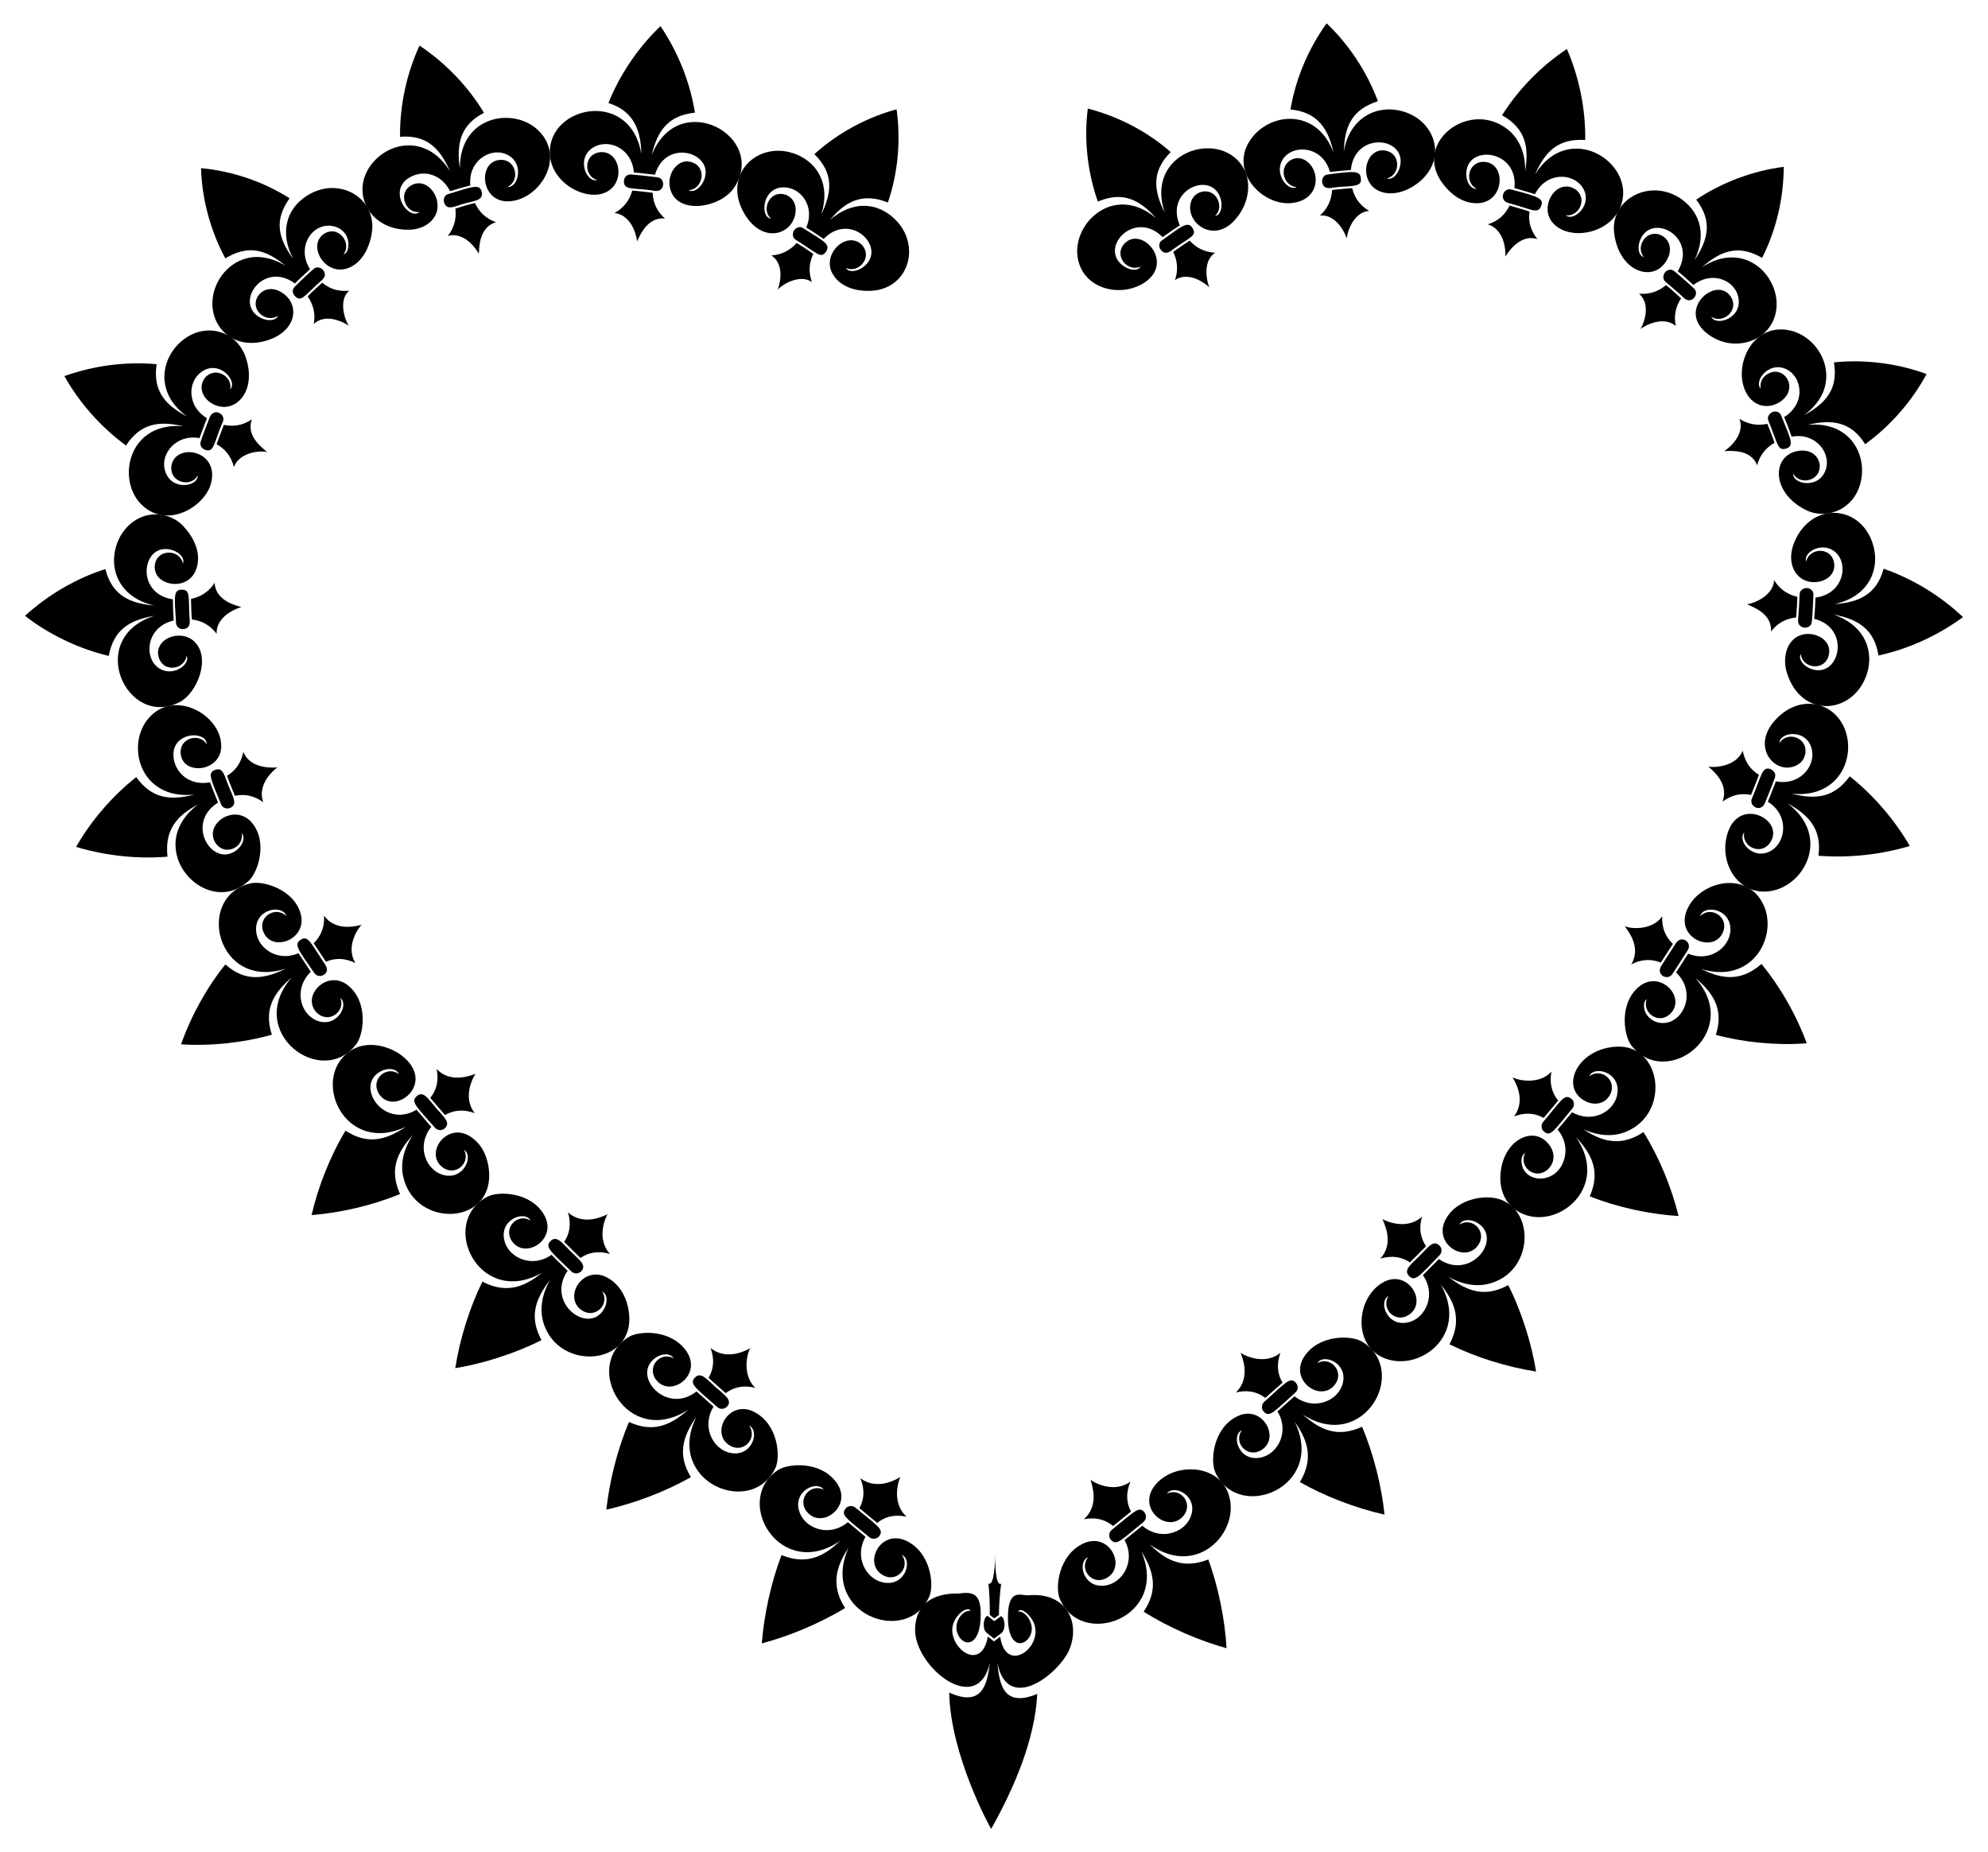
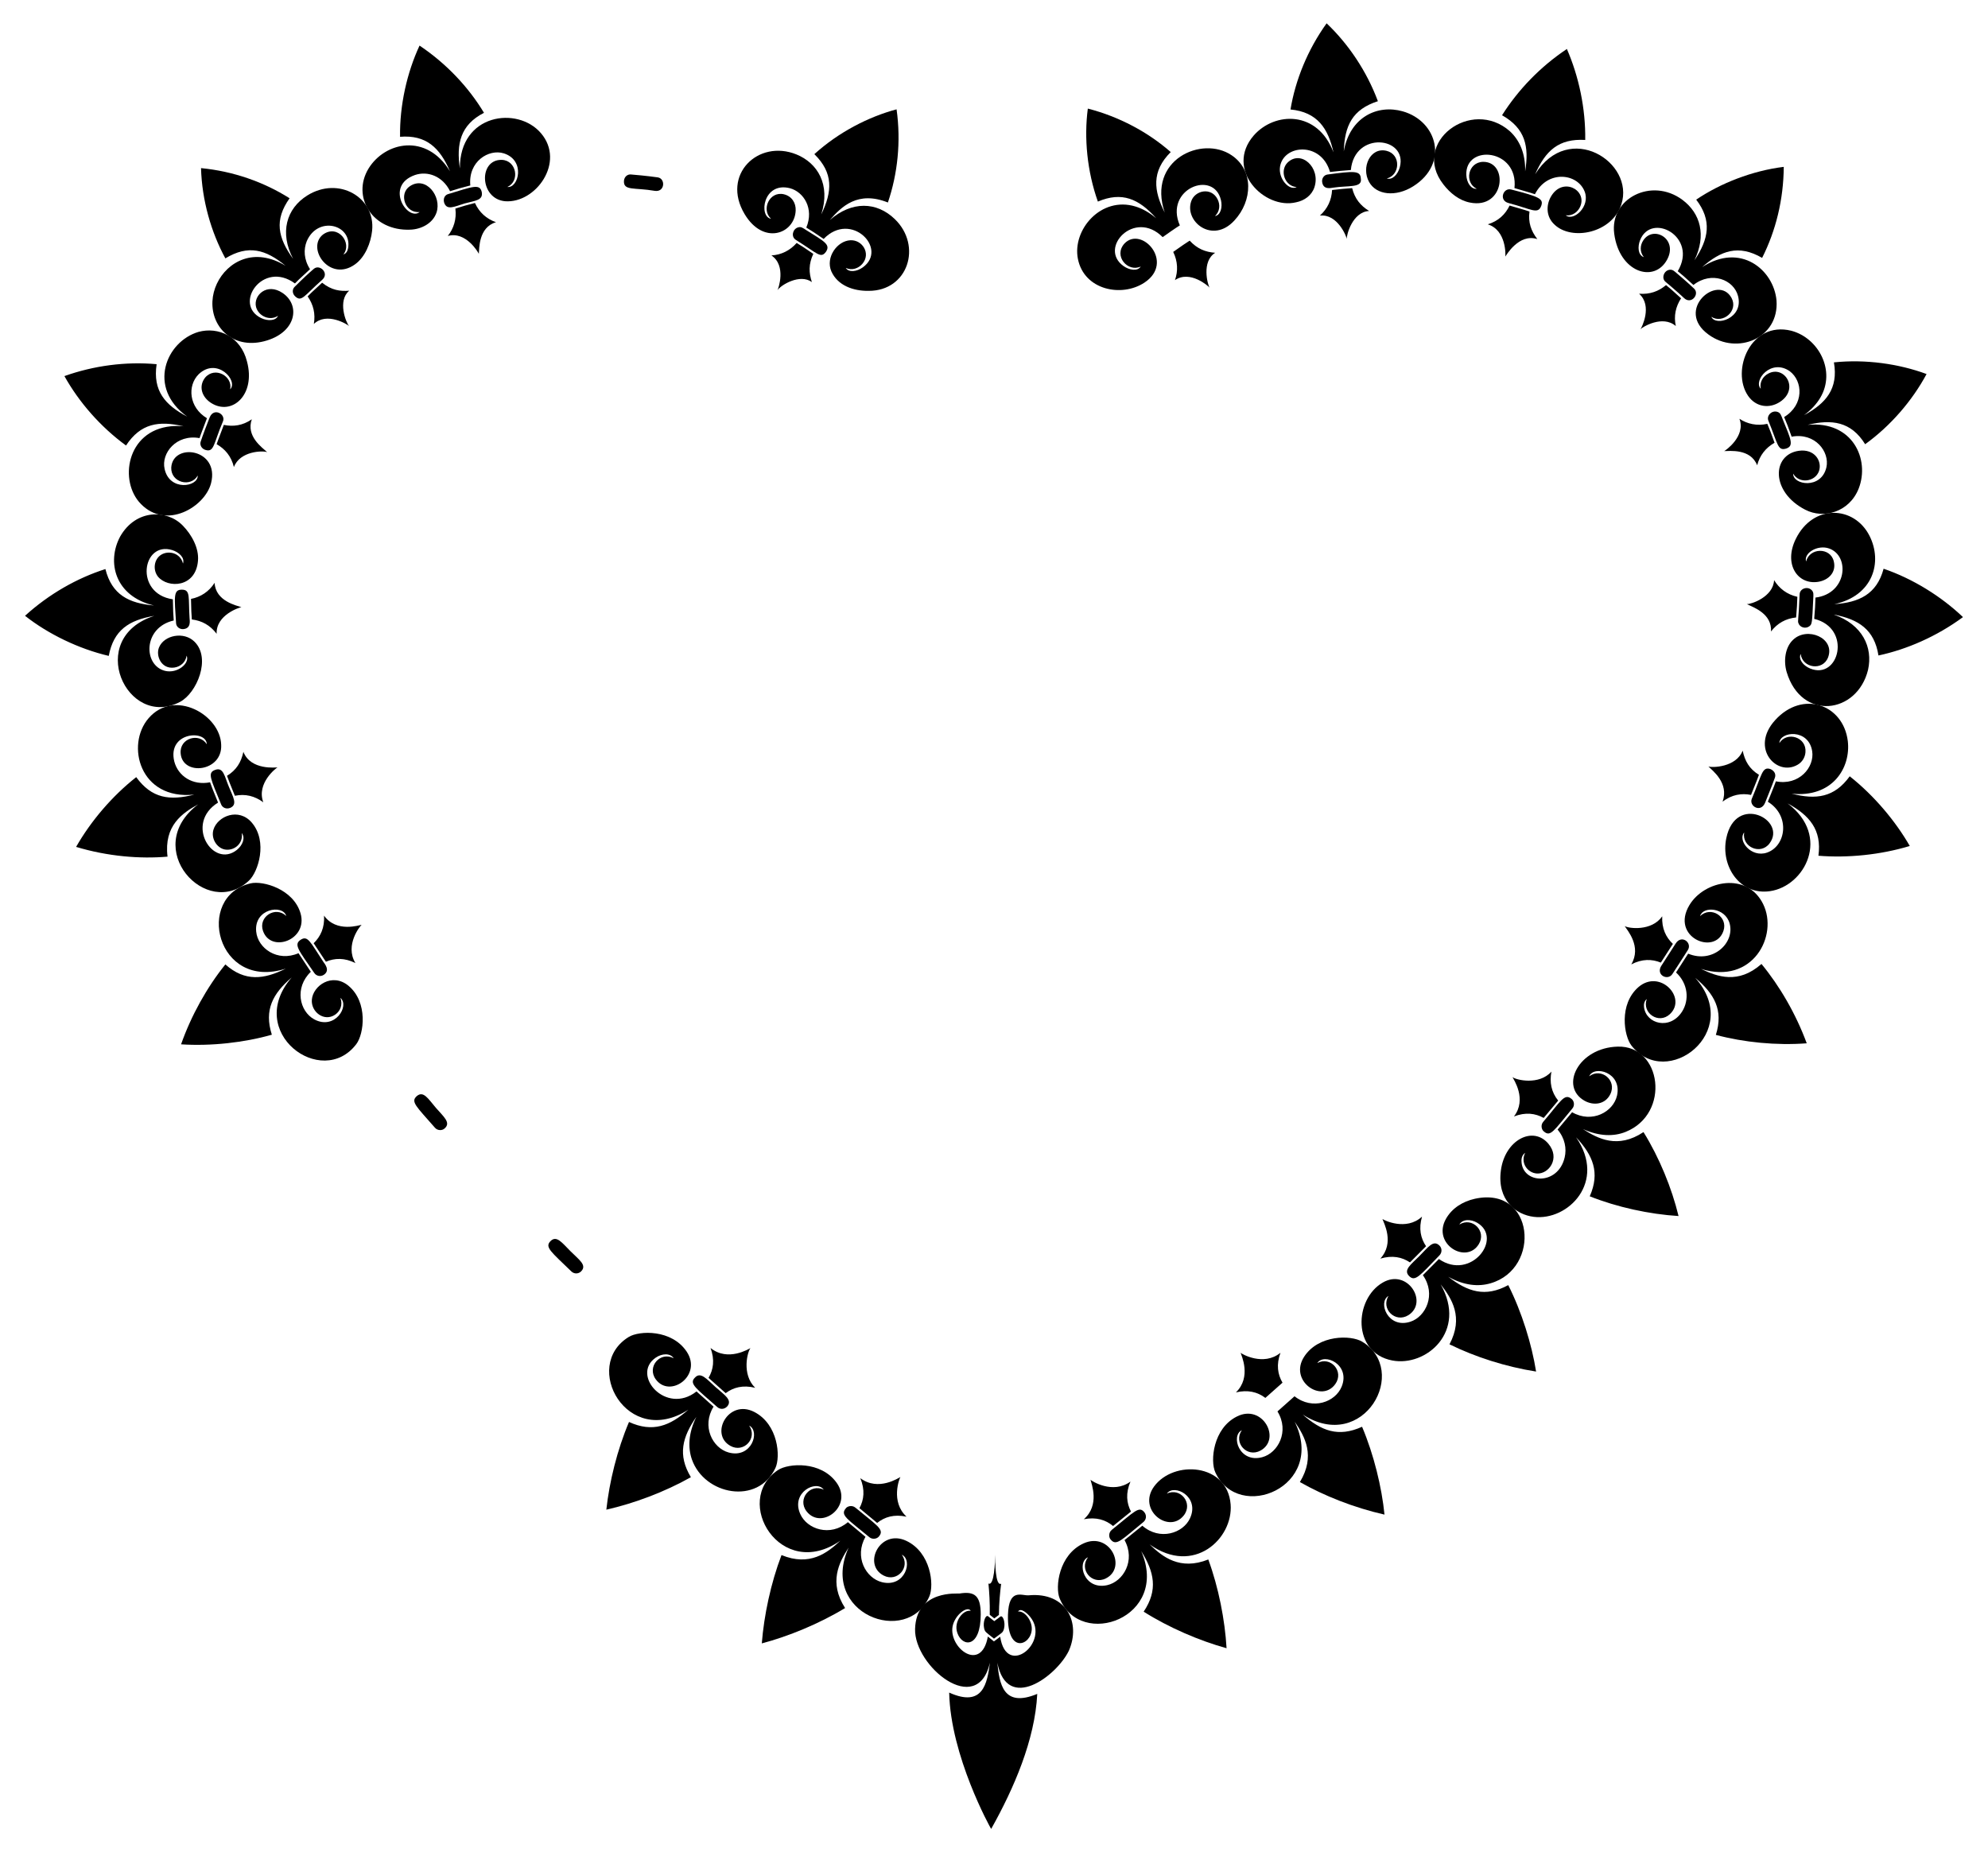
<svg xmlns="http://www.w3.org/2000/svg" version="1.1" id="Layer_1" x="0px" y="0px" viewBox="0 0 1761.724 1641.345" enable-background="new 0 0 1761.724 1641.345" xml:space="preserve">
  <g enable-background="new    ">
    <g>
      <path d="M964.007,96.246l0.019-0.014c27.878,7.181,53.466,20.955,73.459,38.526c-17.296,17.216-15.068,34.373-5.333,53.58    c-15.807-46.677,32.99-68.57,59.25-50.767c19.716,13.2,18.737,40.379,2.449,57.867c-19.385,21.124-44.495,0.794-38.208-17.116    c3.242-9.65,17.79-12.82,23.351-1.744c2.432,4.844,2.071,10.688-2.272,14.904c5.087-0.906,6.713-7.912,5.267-14.126    c-6.375-27.276-50.534-9.88-36.442,22.389c-2.65,1.524-12.657,8.553-15.215,10.401c-24.976-25.109-57.343,9.739-34.616,25.688    c5.075,3.563,12.403,4.859,15.186,0.331c-11.225,5.442-24.509-9.193-14.429-20.35c15.192-15.956,44.819,16.658,17.751,34.604    c-20.126,13.344-53.481,6.726-59.005-20.947c-5.171-25.844,20.522-55.828,51.041-46.453c6.099,1.88,12.261,5.262,18.348,10.405    c-15.369-17.277-30.387-23.861-51.699-14.774C963.367,151.816,960.571,122.214,964.007,96.246L964.007,96.246z M1054.273,213.25    c6.663,7.269,13.948,10.125,22.606,10.764c-12.241,7.645-6.748,28.253-4.974,30.854c0.002,0.006,0.013,0.043,0.013,0.043    c-0.682-1.001-17.114-15.884-30.699-6.673c2.837-8.005,2.533-16.588-1.542-25.007    C1045.78,218.815,1052.656,214.241,1054.273,213.25z" />
-       <path d="M1028.646,221.378c4.173,5.454,9.098,0.863,10.909-0.443c15.01-10.865,21.408-11.849,17.301-18.714    c-4.028-6.462-8.694-2.551-27.406,10.946C1027.295,214.676,1026.337,217.914,1028.646,221.378z" />
    </g>
    <g>
      <path d="M1175.608,20.676l0.023-0.003c19.217,18.254,35.502,42.308,45.431,69.006c-22.605,7.287-29.46,21.612-30.245,44.509    c5.438-30.731,30.044-41.822,52.205-35.534c30.936,8.756,41.069,46.398,9.398,66.407c-15.506,9.782-32.694,7.778-39.13-3.736    c-7.241-12.96,1.004-31.144,15.45-27.655c12.816,3.082,12.209,21.427,0.252,24.495c4.815,1.528,9.74-3.429,11.507-10.04    c7.103-26.945-40.18-32.409-43.4,2.555c-3.244,0.175-14.483,1.197-18.473,1.728c-7.757-27.17-41.252-24.393-44.296-4.667    c-1.65,10.702,8.175,21.632,14.766,18.035c-10.719-0.724-15.076-14.495-8.271-21.509c11.893-11.928,29.693,4.127,24.018,21.604    c-2.342,7.205-8.823,11.903-16.161,13.379c-28.307,6.944-63.646-29.225-37.581-59.264c18.494-20.984,56.476-22.345,70.626,15.048    c-4.748-21.128-14.142-35.689-38.108-38.021C1147.918,70.973,1158.834,44.021,1175.608,20.676L1175.608,20.676z M1198.251,166.716    c2.32,9.346,7.334,15.502,15.027,20.24c-14.838,0.901-20.104,21.42-19.796,24.726c-0.001,0.006-0.01,0.044-0.01,0.044    c-0.201-2.122-8.215-22.366-23.794-20.682c6.764-6.106,10.289-13.627,10.787-22.663    C1184.518,167.838,1195.029,166.888,1198.251,166.716z" />
      <path d="M1171.686,161.428c1.033,6.968,7.72,5.144,9.787,4.869c13.531-2.068,25.978,0.417,24.463-8.057    c-0.294-7.298-6.394-6.657-29.551-3.586C1173.09,155.089,1171.147,158.443,1171.686,161.428z" />
    </g>
    <g>
      <path d="M1388.526,43.419l0.022,0.006c10.562,24.274,16.661,52.713,16.25,80.6c-23.553-1.353-35.168,9.489-44.383,30.398    c29.925-48.002,88.593-10.717,76.388,26.737c-8.344,25.636-44.096,32.452-59.22,17.881c-7.441-6.784-7.516-16.853-3.454-24.307    c10.026-18.427,32.374-6.712,26.365,8.021c-2.001,4.926-6.856,8.783-12.949,8.072c6.969,5.576,21.924-7.887,16.732-21.106    c-6.411-16.419-33.061-19.202-44.056,2.391c-4.373-1.447-0.646-0.32-18.13-5.428c3.72-34.724-43.677-39.262-42.677-11.731    c0.274,6.857,4.081,12.844,9.243,12.346c-11.159-5.444-7.929-23.496,5.539-23.873c22.78-0.33,19.418,42.314-11.541,36.086    c-9.504-1.831-17.619-8.398-23.56-16.09c-28.918-36.971,24.69-77.514,59.043-47.011c8.32,7.738,13.762,19.298,13.425,35.426    c3.572-21.881,0.278-37.976-20.483-49.712C1345.406,79.531,1364.902,59.16,1388.526,43.419L1388.526,43.419z M1355.396,187.448    c-1.264,9.711,1.381,17.191,6.941,24.428c-16.362-5.271-27.583,14.502-28.385,15.502c0.297-1,1.13-23.349-15.509-28.585    c9.58-2.954,15.62-8.953,19.318-16.625C1354.674,187.107,1350.926,185.966,1355.396,187.448z" />
      <path d="M1336.929,179.963c20.397,5.368,25.927,10.319,28.886,2.457c2.119-6.136-1.207-7.998-26.715-14.505    C1332.106,166.129,1327.881,177.657,1336.929,179.963z" />
    </g>
    <g>
      <path d="M1580.709,147.872l0.018,0.015c-0.207,29.001-7.01,56.539-19.169,80.651c-20.966-12.162-36.493-6.41-53.187,8.194    c34.042-22.142,63.408,2.318,65.933,29.464c2.502,33.736-35.083,48.71-60.146,30.363c-30.515-21.925,8.307-54.261,20.276-32.56    c6.332,11.68-7.895,23.257-17.879,16.759c3.955,8.843,28.702,1.284,23.667-18.375c-3.719-14.467-23.417-22.43-39.563-9.838    c-10.763-9.727-7.849-7.172-13.885-12.194c18.281-30.644-23.699-52.848-33.474-27.232c-2.036,5.343-1.964,12.841,3.437,14.775    c-3.773-4.733-3.462-10.582-0.338-15.121c9.158-13.31,30.94-0.878,20.87,17.452c-11.403,20.798-42.208,11.386-46.781-23.085    c-4.211-31.172,33.055-50.284,60.348-30.102c16.207,12.035,21.405,31.607,10.734,53.633c12.792-18.96,15.686-35.307,1.57-53.757    C1524.527,162.451,1552.689,151.317,1580.709,147.872L1580.709,147.872z M1489.75,264.352c-4.824,7.425-6.632,15.653-4.677,24.6    c-11.685-10.133-29.656,0.908-31.296,2.764c-0.005,0.003-0.038,0.023-0.038,0.023c0.906-1.028,11.013-20.686-1.234-31.45    c9.714,0.737,17.399-2.173,23.903-7.649C1482.102,257.374,1479.172,254.795,1489.75,264.352z" />
      <path d="M1475.869,249.674c8.849,7.377,15.394,13.375,16.395,14.359c6.368,6.281,14.115-3.237,9.103-8.171    c-1.002-0.986-7.109-6.66-14.902-13.254c-2.766-2.306-4.111-3.942-7.009-3.522C1474.435,239.818,1472.164,246.58,1475.869,249.674    z" />
    </g>
    <g>
      <path d="M1707.275,331.46l0.008,0.021c-12.628,23.463-31.599,45.671-54.424,62.186c-12.49-20.218-29.679-22.281-50.968-17.174    c40.025-3.723,55.224,30.692,45.282,56.342c-8.296,21.144-31.212,27.337-47.467,18.836c-30.779-15.842-29.424-48.673-5.789-52.16    c14.162-2.091,21.03,9.202,18.035,17.949c-3.362,9.617-17.65,11.516-22.853,2.299c-0.471,9.98,24.864,14.222,29.43-5.658    c3.018-13.664-9.866-30.939-30.823-27.133c-4.356-12.031-2.902-8.233-6.639-17.387c17.864-10.91,16.658-31.849,4.933-40.647    c-16.596-11.512-32.501,8.318-25.667,15.551c-1.153-5.873,1.914-10.944,6.776-13.492c14.301-7.497,27.749,13.649,10.268,25.151    c-9.163,6.041-21.166,4.917-28.299-5.411c-15.307-22.373,2.264-66.544,38.297-57.641c24.271,6.41,39.798,35.682,25.696,59.41    c-3.261,5.491-7.992,10.703-14.414,15.438c19.538-10.491,30.549-23.492,26.52-46.813    C1653.265,318.213,1682.62,322.355,1707.275,331.46L1707.275,331.46z M1572.569,392.379c-7.884,4.465-13.152,11.215-15.416,19.958    c-5.886-15.077-24.657-12.545-29.199-12.592c1-0.381,19.359-13.168,13.476-28.616c7.086,4.599,15.48,6.486,24.736,4.483    C1569.763,384.421,1568.291,380.56,1572.569,392.379z" />
      <path d="M1567.074,372.718c8.542,20.988,8.188,27.017,15.716,24.821c7.297-2.354,4.162-8.442-3.052-26.099    c-1.352-3.321-1.804-5.487-4.563-6.428C1570.179,363.325,1565.267,368.339,1567.074,372.718z" />
    </g>
    <g>
      <path d="M1739.534,546.859l-0.001,0.022c-23.378,17.217-49.94,28.677-74.878,33.998c-3.62-22.852-17.394-32.052-39.702-36.281    c25.488,8.767,34.953,29,30.466,49.011c-9.572,39.215-59.037,45.589-72.124,1.928c-2.832-9.621-1.506-21.8,5.655-28.521    c12.437-12.071,37.51-1.713,31.068,15.512c-4.615,12.234-22.766,9.679-24.306-3.009c-2.188,4.814,2.339,10.42,8.398,12.905    c25.655,10.498,37.349-35.661,3.598-44.01c0.977-12.785,0.693-8.003,1.123-18.844c27.993-3.461,30.777-36.99,12.049-43.523    c-10.259-3.577-22.67,4.149-20.345,11.542c3.006-12.306,21.429-12.763,24.491-0.284c2.556,9.952-4.765,16.93-13.941,18.327    c-18.067,2.765-30.75-15.657-19.646-38.139c15.327-31.046,51.709-29.464,65.277-2.664c11.81,23.341,3.128,53.245-31.197,60.58    c21.673-1.472,37.583-8.609,43.694-31.407C1695.213,512.892,1720.297,528.535,1739.534,546.859L1739.534,546.859z     M1591.679,547.183c-9.127,0.911-16.635,5.141-22.226,12.389c0.803-15.703-15.073-21.14-21.457-24.221    c3.74,0.224,23.433-6.33,24.166-21.243c4.576,7.454,11.444,12.738,20.607,14.769    C1592.358,539.288,1592.666,534.307,1591.679,547.183z" />
      <path d="M1594.797,526.573c-0.957,23.686-1.899,23.441-1.077,25.661c1.264,3.798,6.343,5.296,9.695,2.744    c2.465-1.876,2.402-2.607,3.435-24.249c0.149-3.679,0.629-5.775-1.469-7.862C1601.631,519.25,1595,521.628,1594.797,526.573z" />
    </g>
    <g>
      <path d="M1692.398,749.685l-0.007,0.02c-26.138,7.913-55.101,10.729-80.937,8.641c3.134-23.069-8.038-35.827-27.234-46.339    c38.527,29.128,15.189,73.289-15.68,77.73c-26.937,3.932-43.841-22.464-38.74-46.893c8.195-39.869,53.952-16.337,38.367,4.516    c-7.865,10.666-24.755,3.342-22.52-9.635c-6.004,7.232,6.263,22.64,20.208,17.848c16.85-5.775,20.994-32.602,0.766-45.085    c6.776-16.942,5.337-13.255,7.124-18.086c20.422,4.084,34.392-12.403,32.181-26.661c-3.182-20.442-28.837-17.66-29.069-7.274    c6.742-10.645,24.285-5.308,23.104,8.167c-0.327,4.374-2.674,8.526-6.803,10.977c-18.591,11.049-42.558-14.599-20.153-39.325    c24.188-26.903,60.408-14.241,64.467,18.34c2.861,23.927-13.717,50.541-49.778,46.702c21.668,5.558,37.828,3.454,51.49-15.39    C1660.955,705.163,1679.89,727.889,1692.398,749.685L1692.398,749.685z M1551.72,704.454c-8.258-1.677-16.846-0.381-25.23,5.948    c6.018-16.514-9.115-27.671-12.565-31.187c3.244,1.281,24.622,0.84,30.402-13.997c1.904,9.122,5.842,16.157,14.414,21.408    C1556.959,691.442,1558.551,687.372,1551.72,704.454z" />
      <path d="M1569.161,681.633c-7.703-2.786-7.679,4.79-16.713,26.15c-2.8,6.508,7.809,12.889,11.693,3.702    c7.826-19.592,5.705-14.118,8.705-22.223C1573.811,686.654,1573.044,683.574,1569.161,681.633z" />
    </g>
    <g>
      <path d="M1601.085,924.546l-0.01,0.017c-26.815,2.047-55.73-0.817-80.523-7.458c6.981-22.043-1.492-36.551-18.245-50.533    c42.719,47.786-25.374,99.909-56.542,60.009c-6.583-8.418-11.439-36.54,6.261-51.884c18.98-16.218,43.256,9.519,27.827,24.003    c-9.981,9.367-25.057-1.065-20.522-13.377c-2.087,1.746-2.788,4.412-2.413,7.278c1.839,14.82,23.065,20.604,33.75,3.793    c6.42-10.169,5.421-24.56-5.387-34.61c6.836-10.614,3.91-6.072,10.735-16.666c21.821,9.1,41.508-9.539,36.742-26.78    c-3.947-14.258-23.629-15.6-26.199-6.455c9.511-9.304,25.036,0.446,20.729,13.051c-7.464,22.212-47.25,5.604-30.145-22.866    c13.114-21.857,51.202-29.674,65.331-0.859c13.676,27.818-9.087,71.787-55.054,57.426c14.374,6.895,32.925,13.83,53.558-4.387    C1577.004,873.665,1591.429,898.359,1601.085,924.546L1601.085,924.546z M1471.793,853.039    c-7.884-3.206-16.569-3.396-26.193,1.591c9.373-15.816-3.545-30.262-5.85-33.96c3.321,2.14,23.823,4.878,33.27-8.63    c-0.516,10.764,3.261,18.565,9.454,24.414C1478.514,842.604,1475.756,846.886,1471.793,853.039z" />
      <path d="M1484.88,836.236c-1.504,2.419-11.275,17.58-12.468,19.359c-5.564,8.309,5.406,13.877,9.589,7.628    c2.2-3.287,11.468-17.659,13.789-21.41C1499.747,835.417,1490.104,827.791,1484.88,836.236z" />
    </g>
    <g>
      <path d="M1487.491,1077.623l-0.012,0.016c-25.784-1.593-54.43-7.81-78.675-17.485c9.318-21.137,2.73-36.425-12.121-52.307    c27.307,39.623-7.202,74.251-37.474,70.506c-15.756-1.898-32.658-14.767-29.166-41.087c3.55-27.105,28.516-39.944,42.11-23.67    c10.731,12.808,0.492,26.938-10.119,26.36c-8.281-0.485-14.95-9.36-10.466-18.29c-2.291,1.522-3.303,4.118-3.27,7.018    c0.189,20.562,32.337,22.444,38.271-2.963c1.837-7.82,0.331-16.84-6.263-24.701c3.765-4.435,1.376-1.577,12.85-15.37    c17.766,10.175,36.583-0.34,39.828-14.819c4.526-20.56-20.4-27.086-24.659-17.051c10.488-7.994,24.777,3.499,18.724,15.803    c-4.484,9.23-14.849,10.452-22.974,5.829c-22.172-12.633-5.357-46.941,29.435-47.908c39.014-1.217,47.247,59.428,7.069,75.566    c-10.3,4.146-23.215,4.108-37.827-2.521c13.376,8.629,30.93,17.803,53.674,2.687    C1470.469,1025.828,1481.509,1052.918,1487.491,1077.623L1487.491,1077.623z M1367.978,990.701    c-7.453-4.121-16.079-5.283-26.347-1.305c11.793-15.384-0.462-33.031-1.306-34.904c3.109,2.6,23.496,7.508,34.516-4.836    c-1.772,9.401-0.154,18.122,5.987,25.674C1369.247,989.255,1371.893,986.091,1367.978,990.701z" />
      <path d="M1392.554,973.748c-6.323-5.164-9.506,2.276-24.999,20.424c-2.529,2.962-1.375,7.144,0.694,8.593    c5.76,4.933,8.557-0.481,25.151-20.429C1395.845,979.424,1394.771,975.3,1392.554,973.748z" />
    </g>
    <g>
      <path d="M1361.243,1215.433l-0.013,0.014c-26.724-4.176-54.059-12.95-76.722-24.128c12.715-23.99,2.007-40.623-7.838-53.137    c23.787,41.728-12.867,73.278-42.945,67.45c-35.809-6.954-33.677-54.49-8.324-69.056c21.937-12.745,40.669,17.54,22.698,28.901    c-11.674,7.309-24.635-5.665-17.625-17.02c-9.668,5.354-0.638,29.455,19.459,22.806c13.552-4.42,23.033-24.13,10.987-41.227    c12.765-12.805,12.653-12.682,14.209-14.294c28.287,19.611,57.238-18.32,34.011-32.099c-5.878-3.478-13.237-3.314-15.878,1.531    c11.304-7.038,24.405,5.792,17.168,17.476c-11.154,18.011-41.5-0.257-29.089-22.462c5.338-9.525,14.906-15.462,25.661-17.851    c52.675-11.551,59.123,61.823,13.852,74.918c-10.678,3.125-23.446,2.049-37.462-5.816c17.176,13.318,32.794,18.492,53.189,7.422    C1348.664,1162.815,1357.428,1191.424,1361.243,1215.433L1361.243,1215.433z M1249.494,1118.726    c-7.086-4.712-15.573-6.52-26.276-3.357c12.824-13.904,3.05-31.671,1.863-35.135c1,0.993,20.967,10.941,35.092-2.073    c-3.109,10.662-1.2,19.174,3.57,26.231C1262.245,1105.944,1262.455,1105.725,1249.494,1118.726z" />
      <path d="M1275.59,1103.769c-5.525-5.395-10.197,1.803-17.705,9.276c-7.486,7.51-14.527,12.36-9.146,17.791    c5.421,5.421,9.476-0.464,26.919-18.4C1277.939,1110.102,1278.1,1106.279,1275.59,1103.769z" />
    </g>
    <g>
      <path d="M1226.913,1342.207l-0.014,0.013c-27.122-6.135-53.637-16.697-74.968-28.842c14.048-23.167,4.425-40.393-4.642-53.506    c28.292,57.698-49.636,89.835-70.292,44.937c-4.743-10.32-1.918-39.061,19.115-49.525c22.743-11.518,39.592,19.871,20.974,30.175    c-12.083,6.643-24.302-7.033-16.614-18.007c-9.981,4.807-2.392,29.399,18.109,23.894c13.873-3.685,24.394-22.819,13.478-40.557    c9.608-8.532,5.51-4.893,15.125-13.431c15.977,12.621,36.313,5.116,41.821-8.674c7.849-19.659-15.693-30.098-21.635-20.759    c11.781-6.331,23.963,7.377,15.962,18.586c-12.264,17.274-41.572-2.955-27.538-24.332c12.661-19.375,41.295-19.284,51.325-13.205    c20.858,12.635,21.632,37.33,9.895,54.787c-11.69,17.415-35.619,27.22-62.59,9.776c16.345,14.387,31.429,20.473,52.611,10.844    C1217.462,1288.974,1224.492,1317.996,1226.913,1342.207L1226.913,1342.207z M1121.342,1238.803    c-7.19-5.431-15.744-7.328-26.104-4.87c14.097-13.684,4.711-33.066,4.154-35.106c0.89,1,20.29,12.205,35.324-0.006    c-3.837,10.504-2.489,19.142,1.818,26.49C1127.204,1233.597,1130.992,1230.234,1121.342,1238.803z" />
-       <path d="M1148.427,1225.409c-5.25-5.83-9.632,0.454-28.017,16.806c-2.822,2.513-2.573,6.672-0.594,8.651    c5.245,5.972,9.78-0.478,28.111-16.781C1150.098,1232.126,1150.964,1228.581,1148.427,1225.409z" />
    </g>
    <g>
      <path d="M1086.957,1460.625l-0.014,0.013c-24.122-6.684-50.947-18.166-73.45-32.39c12.96-19.34,9.275-35.323-2.162-53.652    c25.555,58.926-53.737,87.461-72.33,41.816c-4.087-9.984-0.74-38.739,21.342-48.723c23.29-10.473,38.691,21.566,19.6,31.103    c-12.363,6.122-23.979-8.079-15.79-18.729c-10.199,4.397-3.727,29.272,17.027,24.688c14.253-3.224,25.33-21.869,15.351-39.947    c14.24-11.454,11.058-8.886,15.778-12.732c15.47,13.495,36.152,6.714,42.258-6.621c8.871-19.272-14.13-30.863-20.559-21.829    c12.131-5.743,23.579,8.583,14.999,19.371c-13.242,16.641-41.378-4.987-26.288-25.687c17.29-23.632,64.932-20.753,67.835,15.852    c2.393,30.315-32.653,63.405-71.781,35.452c11.452,11.089,26.827,23.369,51.995,13.388    C1079.871,1406.766,1085.517,1435.666,1086.957,1460.625L1086.957,1460.625z M986.388,1352.331    c-6.56-5.451-14.833-8.122-25.889-6.023c14.358-12.643,6.683-31.374,5.901-34.964c0.807,1,19.684,13.133,35.4,1.609    c-4.396,10.327-3.49,19.024,0.453,26.575C997.682,1343.253,1000.596,1340.902,986.388,1352.331z" />
      <path d="M1014.158,1340.195c-4.781-5.861-8.355-1.002-28.873,15.502c-3.153,2.536-2.691,6.946-0.997,8.639    c4.944,6.183,9.791,0.101,28.929-15.497C1015.617,1346.882,1016.459,1343.262,1014.158,1340.195z" />
    </g>
    <g>
      <path d="M878.421,1620.648l-0.032,0.025c-0.005-0.004-0.046-0.017-0.123-0.041c-0.754-1-35.953-64.675-37.121-120.672    c29.974,13.495,33.696-8.133,36.114-26.519c-11.174,49.044-67.259,3.114-66.336-29.833c0.983-35.228,38.354-31.102,39.354-31.452    c13.504-2.175,18.814,1.917,18.829,18.539c-0.091,30.079-16.289,29.08-20.688,16.531c-3.775-10.541,5.622-21.137,11.842-19.687    c-2.781-4.958-14.27,3.592-16.115,13.932c-3.378,18.989,25.525,41.141,31.263,8.808l5.403,4.318l0.01,0l5.536-4.146    c5.462,36.887,44.479,4.882,26.693-17.449c-2.77-3.453-8.6-8.653-10.878-4.829c5.153-1.019,12.578,7.315,12.158,15.803    c-0.652,14.105-21.991,22.547-21.092-12.903c0.712-24.092,12.277-16.758,18.427-17.328c33.226-3.065,46.489,24.312,35.521,49.131    c-10.822,22.431-54.537,55.237-63.355,10.669c1.884,18.459,5.006,40.167,35.367,27.576    C917.156,1541.953,898.422,1584.979,878.421,1620.648L878.421,1620.648z M881.116,1434.216l-0.007,0l-4.004-3.201    c0.225-10.523-0.444-20.435-1.17-27.726c5.219,2.665,5.903-19.573,5.996-25.445c-0.088,5.833,0.014,28.101,5.267,25.622    c-0.938,7.266-1.896,17.151-1.976,27.676L881.116,1434.216z" />
      <path d="M886.474,1432.627c-0.014,0.011-5.383,4.035-5.401,4.038c-0.004-0.004-5.379-4.3-5.396-4.313    c-2.159-1.726-4.821,4.856-3.599,10.492c0.751,3.492,1.366,3.386,8.768,9.302c0.022-0.004,4.647-3.472,4.665-3.486    c2.263-1.695,3.42-2.138,4.23-5.41C891.141,1437.651,888.688,1430.968,886.474,1432.627z" />
    </g>
    <g>
      <path d="M675.108,1456.347l-0.015-0.012c1.915-24.613,7.952-53.373,17.467-78.247c24.938,10.259,40.521-1.815,52.127-12.73    c-52.928,36.64-96.1-35.32-55.313-62.568c9.274-6.169,38.072-8.26,52.008,11.196c14.904,20.79-13.488,42.194-26.592,25.38    c-8.435-10.812,3.06-25.102,15.22-19.197c-6.412-9.151-29.444,2.281-20.811,21.592c6.03,13.457,26.536,20.393,42.187,7.159    c10.083,8.432,5.445,4.568,15.596,12.996c-10.149,17.724,0.273,36.685,14.662,40.217c20.636,5.016,27.632-19.72,17.501-24.351    c7.989,10.844-3.923,24.789-16.149,18.422c-18.907-9.869-2.988-41.668,20.178-30.726c21.689,10.24,24.828,39.013,20.391,49.231    c-19.57,44.952-97.968,15.327-71.542-43.238c-8.641,13.392-17.689,30.887-3.123,53.566    C725.942,1439.006,698.254,1450.261,675.108,1456.347L675.108,1456.347z M761.624,1336.526c4.049-7.496,5.053-16.177,0.766-26.598    c15.933,12.041,34.295-0.463,35.539-1.006c-0.832,1-8.958,21.92,5.432,35.147c-11.025-2.352-19.391,0.211-26.032,5.542    C767.107,1341.125,771.775,1345.015,761.624,1336.526z" />
      <path d="M779.002,1361.444c5.031-6.075-1.956-9.56-20.898-25.343c-3.268-2.733-7.599-1.078-8.671,0.709    c-5.071,6.048,1.902,9.546,20.899,25.375C773.199,1364.563,777.249,1363.78,779.002,1361.444z" />
    </g>
    <g>
      <path d="M537.336,1337.857l-0.015-0.012c2.686-24.653,9.59-52.979,20.088-77.713c21.051,9.655,36.338,3.393,52.552-10.858    c-54.071,34.786-94.862-38.733-52.759-64.495c9.269-5.67,38.062-6.927,51.382,13.114c14.031,21.248-15.063,41.66-27.517,24.375    c-7.989-11.05,3.99-24.939,15.935-18.607c-3.012-4.656-10.326-4.391-15.973-0.488c-22.152,15.314,9.16,51.241,36.206,29.911    c9.811,8.805,5.321,4.799,15.103,13.475c-10.742,17.379-0.957,36.648,13.33,40.615c20.379,5.626,28.223-18.851,18.231-23.811    c7.647,11.144-4.774,24.633-16.697,17.927c-18.584-10.44-1.62-41.672,21.113-30.093c21.466,10.991,23.484,39.85,18.852,49.695    c-15.513,33.157-62.964,23.981-74.034-7.57c-3.626-10.465-3.143-23.312,3.945-37.701c-12.382,17.839-16.757,33.678-4.836,53.441    C588.989,1322.214,561.881,1332.264,537.336,1337.857L537.336,1337.857z M627.896,1221.052c4.314-7.347,5.633-15.968,1.771-26.492    c15.431,12.545,34.271,0.563,35.405,0.11c-2.67,3-8.012,23.279,4.145,35.179c-10.906-2.658-19.322-0.365-26.134,4.753    C633.172,1225.812,637.697,1229.849,627.896,1221.052z" />
      <path d="M644.341,1246.461c5.085-5.754-2.289-10.192-10.283-17.282c-7.949-7.134-13.19-13.949-18.329-8.246    c-5.401,5.401,1.659,9.783,19.94,25.999C637.917,1248.926,641.51,1249.293,644.341,1246.461z" />
    </g>
    <g>
-       <path d="M403.456,1212.459l-0.014-0.013c3.946-25.254,12.427-53.037,24.05-76.689c23.994,12.624,40.587,1.88,53.087-7.987    c-55.807,31.953-92.626-44.047-48.768-67.214c10.241-5.411,38.889-4.053,50.297,15.978c12.77,21.876-17.492,40.698-28.838,22.763    c-7.315-11.632,5.642-24.609,16.985-17.659c-5.351-9.625-29.428-0.53-22.764,19.509c4.455,13.583,24.177,22.906,41.208,10.859    c12.88,12.796,10.008,9.952,14.316,14.182c-19.722,28.524,18.404,57.071,32.123,34.096c3.501-5.876,3.331-13.231-1.517-15.901    c7.048,11.35-5.843,24.392-17.513,17.131c-18.013-11.21,0.326-41.572,22.509-29.056c9.531,5.383,15.492,14.957,17.879,25.837    c11.358,52.272-61.63,59.005-74.988,13.621c-3.109-10.654-2.02-23.427,5.818-37.442c-13.273,17.157-18.463,32.776-7.456,53.142    C456.067,1199.635,427.402,1208.554,403.456,1212.459L403.456,1212.459z M499.986,1100.559c4.699-7.095,6.484-15.597,3.31-26.274    c14.251,13.068,33.028,2.532,35.147,1.802c-0.989,1-10.904,20.99,2.172,35.161c-10.691-3.135-19.208-1.23-26.262,3.543    C510.13,1110.645,512.85,1113.339,499.986,1100.559z" />
      <path d="M514.993,1126.653c5.391-5.523-1.813-10.21-9.31-17.711c-7.535-7.486-12.386-14.506-17.805-9.112    c-5.435,5.435,0.538,9.5,18.444,26.887C508.658,1129.001,512.481,1129.165,514.993,1126.653z" />
    </g>
    <g>
-       <path d="M276.134,1076.799l-0.013-0.014c5.775-24.961,16.262-51.896,30.067-74.795c19.504,12.541,35.314,8.698,53.571-3.494    c-50.956,24.006-80.845-34.037-55.918-61.553c16.526-18.262,41.108-9.96,51.745-1.834c33.372,25.334-8.318,56.336-20.54,32.836    c-6.193-12.221,7.927-23.922,18.49-16.079c-2.194-5.008-9.442-5.745-15.602-2.727c-24.384,11.984,1.579,51.896,31.223,34.315    c8.457,9.938,4.554,5.405,13.058,15.162c-13.119,16.101-5.33,36.314,8.076,41.745c19.593,7.851,30.158-15.597,20.895-21.492    c6.223,11.694-7.53,23.845-18.681,15.844c-17.166-12.569,3.676-41.3,24.561-27.362c9.386,6.334,14.152,15.77,15.861,26.81    c7.844,52.27-65.346,55.495-75.661,8.401c-2.362-10.839-0.215-23.571,8.675-36.882c-14.474,15.945-20.984,31.084-11.435,52.438    C330.158,1068.188,302.297,1074.707,276.134,1076.799L276.134,1076.799z M381.339,972.965c6.095-7.715,7.474-16.205,5.609-25.737    c12.905,14.137,33.171,4.707,34.565,4.336c-1,0.861-12.632,20.096-0.794,34.889c-10.378-3.797-18.91-2.557-26.317,1.678    C385.852,978.322,389.733,982.828,381.339,972.965z" />
      <path d="M394.057,999.962c5.772-5.083-0.927-10.352-7.805-18.244c-6.792-7.981-10.99-15.349-16.871-10.402    c-5.807,5.081-0.369,9.207,16.073,28.073C387.923,1002.219,392.085,1001.934,394.057,999.962z" />
    </g>
    <g>
      <path d="M160.478,925.478l-0.012-0.016c8.898-25.342,22.943-50.608,39.236-70.799c17.419,15.501,34.277,13.301,53.585,3.696    c-61.203,19.869-80.965-63.796-31.272-75.527c10.97-2.583,37.987,5.011,44.303,26.486c6.94,23.671-26.327,35.587-33.241,15.671    c-4.428-12.544,11.014-22.424,20.587-13.273c-3.066-10.521-28.634-6.591-26.641,13.779c1.364,14.832,18.821,27.31,37.507,19.216    c11.658,17.637,9.746,14.763,10.914,16.476c-14.697,14.033-10.101,34.992,3.024,42.148c18.353,9.871,31.61-12.067,23.181-19.033    c2.306,6.138-0.15,11.777-4.579,14.833c-9.736,6.728-21.62-2.404-20.715-13.261c0.973-12.323,17.968-24.298,32.461-12.298    c17.51,14.607,13.719,42.762,6.932,51.703c-30.558,40.271-99.38-10.615-57.271-59.063c-16.654,14.279-24.635,28.684-17.576,50.725    C216.403,923.936,187.168,927.19,160.478,925.478L160.478,925.478z M277.966,835.883c6.092-5.906,9.813-13.751,9.195-24.464    c10.941,15.334,31.343,8.406,33.3,8.114c-1,0.662-15.265,17.892-5.48,33.932c-9.655-4.83-18.316-4.516-26.159-1.199    C287.659,850.566,289.398,853.177,277.966,835.883z" />
      <path d="M287.015,863.833c5.689-3.914,0.927-9.436-0.575-11.622c-11.634-17.613-13.647-23.44-19.974-19.421    c-6.422,4.281-1.982,9.016,12.096,29.521C280.36,864.929,284.027,865.825,287.015,863.833z" />
    </g>
    <g>
      <path d="M67.451,750.511l-0.009-0.019c13.105-22.903,31.957-45.06,53.276-61.806c13.748,18.94,29.708,21.042,51.45,15.471    c-48.397,5.098-60.95-44.099-40.479-67.693c22.8-26.368,63.605-2.965,64.31,23.564c1.263,24.105-34.417,27.985-35.911,7.546    c-1.148-13.424,16.437-18.618,23.147-8.037c-0.232-13.162-35.149-11.009-28.795,15.25c3.362,12.991,16.292,21.541,31.712,18.477    c2.485,6.679,1.013,2.953,7.083,17.979c-30.051,18.69-4.451,58.707,16.593,42c5.351-4.27,7.767-10.968,4.369-14.994    c1.631,9.598-7.196,16.196-15.189,14.526c-6.748-1.398-12.192-9.58-9.876-17.455c3.629-12.132,22.536-19.941,34.127-6.183    c14.144,16.791,5.561,43.531-2.589,51.209c-37.519,35.374-96.432-28.75-45.038-67.546c-13.918,7.644-30.521,18.778-27.165,46.359    C124.303,761.252,95.54,758.984,67.451,750.511L67.451,750.511z M201.167,687.514c8.244-5.021,12.538-11.957,14.519-21.236    c6.512,16.662,29.243,13.739,30.244,13.775c-1,0.395-18.867,13.969-12.614,30.926c-7.483-5.539-15.868-7.7-25.182-5.779    C202.388,690.979,203.644,694.178,201.167,687.514z" />
      <path d="M203.939,715.958c6.926-2.968,2.579-9.592-1.226-19.016c-3.703-8.842-4.726-17.463-12.077-14.663    c-7.149,2.563-3.799,7.961,5.363,30.65C197.111,715.641,200.332,717.332,203.939,715.958z" />
    </g>
    <g>
      <path d="M22.19,545.72l-0.001-0.023c21.29-19.34,46.189-33.44,71.221-41.398c5.741,22.912,20.937,30.333,43.007,32.273    c-34.61-8.135-42.059-38.55-29.931-61.118c14.014-24.522,41.538-24.016,55.42-9.762c7.977,8.093,14.51,20.062,13.544,31.172    c-1.91,24.037-26.749,24.659-35.426,14.174c-4.747-5.945-3.63-15.382,2.741-19.395c6.485-4.087,17.091-1.779,19.395,7.768    c1.802-5.449-3.933-10.19-9.493-11.913c-26.713-8.271-33.892,38.64,0.519,43.602c0.346,13.479,0.197,9.901,0.764,18.779    c-27.36,6.198-27.127,39.78-7.757,44.617c10.871,2.713,22.255-6.614,19.185-13.491c-0.785,5.816-5.457,9.86-11.01,10.596    c-11.533,1.53-16.512-10.585-13.436-17.884c4.474-10.909,22.065-14.383,31.448-5.017c14.933,14.773,1.986,45.531-12.899,53.345    c-47.042,24.546-84.447-56.449-22.734-76.3c-22.554,3.816-36.069,12.674-40.383,35.505    C69.758,574.989,42.787,561.951,22.19,545.72L22.19,545.72z M169.258,530.747c8.604-1.706,15.88-6.375,20.918-14.255    c0.84,16.33,19.571,20.104,23.746,21.596c-1.303,0.052-22.623,6.715-21.942,23.559c-5.752-7.578-13.11-11.635-21.979-12.684    C169.456,540.471,169.602,544.197,169.258,530.747z" />
      <path d="M162.489,557.502c6.964-0.594,5.645-7.431,5.502-9.696c-1.186-18.447,1.062-25.248-6.815-25.248    c-7.759-0.053-6.609,6.448-5.138,29.731C156.244,555.497,159.165,557.791,162.489,557.502z" />
    </g>
    <g>
      <path d="M57.097,333.301l0.007-0.021c25.899-9.241,54.32-13.032,81.693-10.539c-3.522,23.733,7.587,36.176,27.07,46.449    c-35.779-25.826-18.642-66.609,10.039-75.066c17.464-4.777,37.358,3.943,42.96,26.181c8.047,29.846-13.567,48.505-31.842,36.756    c-8.18-5.259-11.269-14.647-5.287-22.367c8.589-10.225,24.71-1.471,22.237,10.312c7.466-7.642-11.693-28.886-27.94-13.345    c-10.192,10.242-8.644,29.387,7.361,38.969c-6.66,17.626-5.599,14.718-6.564,17.62c-20.62-3.693-34.133,13.435-30.971,27.251    c4.276,20.114,29.733,16.11,29.358,5.931c-6.088,10.727-23.9,6.355-23.465-7.085c1.393-22.48,43.128-16.765,35.282,13.852    c-5.377,20.983-39.581,41.604-62.138,18.435c-19.671-19.82-12.997-64.862,26.459-68.864c3.458-0.362,7.281-0.345,11.264,0.006    c-21.915-5.165-38.05-2.585-50.939,17.027C88.993,378.218,69.961,356.384,57.097,333.301L57.097,333.301z M198.348,376.543    c8.335,1.716,16.77,0.63,24.802-4.983c-5.246,14.953,8.881,24.807,13.606,29.133c-4.037-1.516-24.09-1.006-29.481,13.202    c-2.354-9.671-7.883-16.043-15.295-20.255C192.951,390.713,191.622,394.341,198.348,376.543z" />
      <path d="M181.837,398.646c8.067,2.625,7.218-5.237,15.76-25.264c2.653-6.223-7.953-12.487-11.704-3.681    c-2.212,5.554-5.855,15.034-8.04,21.599C176.875,394.234,178.526,397.542,181.837,398.646z" />
    </g>
    <g>
      <path d="M178.147,148.998l0.017-0.017c28.635,2.775,55.579,12.267,78.468,26.716c-13.687,19.294-10.48,34.845,3.127,53.691    c-12.12-23.117-6.071-44.549,12.604-56.187c27.717-17.274,60.436,1.639,57.403,31.203c-1.136,10.852-6.129,23.352-15.102,29.822    c-22.492,16.266-43.518-14.379-28.471-26.358c13.178-9.593,26.239,7.397,18.098,17.65c2.365-0.798,3.725-2.916,4.192-5.648    c3.591-21.043-26.841-28.845-36.635-6.134c-2.935,7.322-2.619,16.231,2.89,24.819c-12.347,11.431-9.35,8.58-13.37,12.633    c-28.512-20.884-55.028,18.436-29.988,30.661c5.82,2.834,13.061,2.58,14.995-2.02c-7.094,4.858-17.244,0.466-19.467-7.768    c-2.608-10.278,9.624-21.832,23.544-12.404c15.704,10.615,12.306,33.908-13.747,42.02c-29.005,9.022-49.624-10.8-48.453-34.694    c1.047-21.424,19.999-42.404,45.145-38.832c6.298,0.898,12.867,3.245,19.693,7.402c-17.695-14.562-33.069-18.888-53.377-6.586    C187.04,205.632,178.953,177.414,178.147,148.998L178.147,148.998z M285.456,250.541c8.44,6.727,15.91,7.686,24.017,7.083    c-10.49,8.812-2.975,28.242-0.101,31.312c0.003,0.005,0.019,0.04,0.019,0.04c-1.335-1.423-19.833-12.826-31.267-1.89    c1.522-8.996-0.34-17.018-5.493-24.426C276.29,258.963,273.769,261.361,285.456,250.541z" />
      <path d="M261.452,262.511c5.822,5.545,7.909-0.254,23.955-14.455c6.845-5.78-1.998-14.302-7.274-9.84    c-3.471,2.935-10.222,9.112-17.148,16.104C258.882,256.441,258.919,260.056,261.452,262.511z" />
    </g>
    <g>
      <path d="M371.782,40.42l0.022-0.007c23.942,16.058,43.398,36.825,57.096,59.564c-20.938,10.682-24.621,27.614-21.352,49.326    c-0.321-48.595,51.172-55.522,71.823-31.287c21.94,25.648-4.712,62.38-31.742,60.32c-22.753-2.048-23.789-37.271-2.887-36.65    c13.009,0.474,16.209,18.797,4.892,23.992c9.963,1.279,16.286-23.647-3.22-29.793c-13.298-4.121-31.633,7.197-29.636,28.456    c-11.751,3.124-6.915,1.732-17.937,5.116c-6.76-13.607-20.052-18.12-31.092-14.37c-27.255,9.54-6.683,41.336,4.165,32.804    c-12.874,1.391-18.902-16.204-8.641-22.91c13.994-9.418,28.507,8.967,23.497,23.545c-3.309,9.488-13.485,14.698-23.26,15.005    c-33.53,1.372-52.154-29.106-36.899-54.2c14.46-23.527,51.187-31.83,72.139,2.47c-9.013-20.979-21.158-32.43-44.224-30.582    C354.103,93.196,360.721,64.173,371.782,40.42L371.782,40.42z M420.879,179.884c3.814,8.298,10.14,14.06,18.652,17.03    c-15.58,4.623-14.751,23.516-15.205,28.055c-0.285-1-11.46-20.359-27.505-15.873c5.286-6.651,7.898-14.924,6.726-24.267    C414.26,181.539,409.444,182.921,420.879,179.884z" />
      <path d="M393.589,179.587c2.425,7.132,9.044,3.501,18.179,0.718c9.905-2.636,16.491-2.808,15.143-10.184    c-1.761-7.508-7.881-4.791-29.893,1.913C394.402,172.79,392.494,175.71,393.589,179.587z" />
    </g>
    <g>
-       <path d="M585.305,23.217l0.023,0.002c15.17,22.413,26.118,49.08,30.505,76.594c-23.933,2.577-33.161,16.08-38.366,37.699    c23.954-60.146,103.063-16.694,73.152,28.72c-11.459,17.479-49.174,24.734-56.383,2.258c-4.282-13.456,5.741-27.617,17.086-25.195    c16.058,3.452,11.993,24.555-1.158,25.241c4.79,2.694,10.594-2.386,13.151-7.614c12.062-24.664-32.855-39.918-42.923-6.052    c-15.85-1.847-12.015-1.44-18.657-1.982c-1.544-20.613-20.727-29.589-34.065-23.237c-18.187,8.534-8.461,32.615,1.57,29.951    c-12.128-3.642-11.839-21.941,1.012-24.473c20.05-3.978,25.973,30.226,3.055,36.599c-19.082,5.085-48.722-13.192-45.913-40.473    c4.003-39.013,71.808-50.349,80.962,5.213c-0.439-22.393-7.613-38.394-29.162-45.132    C548.674,67.255,565.334,42.008,585.305,23.217L585.305,23.217z M578.356,170.816c0.463,9.554,4.16,16.796,10.863,22.802    c-16.388-1.579-23.036,17.217-24.705,20.352c0.168-1.536-3.332-23.386-20.021-25.196c7.861-4.299,13.289-10.705,15.781-19.875    C566.776,169.427,563.011,169.031,578.356,170.816z" />
      <path d="M552.942,160.224c-0.574,9.086,9.139,5.767,27.303,8.908c9.025,1.392,9.703-10.863,2.68-11.942    c-1.001-0.154-10.349-1.472-23.882-2.585C556.12,154.364,553.274,156.518,552.942,160.224z" />
    </g>
    <g>
      <path d="M794.513,96.895l0.02,0.013c4.018,28.74,0.887,57.287-7.696,82.542c-26.654-10.654-41.158,3.643-51.494,15.58    c19.629-17.14,41.625-16.307,57.596-0.889c24.491,23.608,11.843,63.779-23.232,63.607c-13.627,0.208-27.396-4.783-32.961-17.224    c-5.377-12.458,5.165-27.023,16.806-27.611c10.681-0.547,18.459,11.805,10.65,20.916c-3.504,4.068-9.185,6.075-14.688,3.631    c2.689,4.165,9.719,3.352,15.127-0.544c22.741-16.413-10.448-50.412-34.748-25.155c-10.676-7.25-7.274-5.016-15.364-10.078    c7.089-16.92-2.363-31.63-14.513-34.89c-23.81-6.024-27.855,25.353-16.755,27.062c-8.863-7.903-1.491-24.697,11.41-21.686    c7.017,1.686,10.726,7.639,10.445,14.394c-0.838,20.746-28.576,31.118-45.272,3.137c-20.852-34.895,12.134-66.498,45.888-52.87    c18.676,7.57,30.558,26.714,22.037,53.194c9.895-20.342,10.83-36.795-6.105-53.42C743.162,117.154,769.586,103.54,794.513,96.895    L794.513,96.895z M720.739,224.973c-4.238,9.099-4,16.663-1.275,25c-10.474-7.648-27.337,2.469-30.438,7.157    c-0.005,0.004-0.035,0.028-0.035,0.028c0.66-1,8.122-21.739-5.374-30.8c8.84-0.505,16.459-4.373,22.391-11.045    C713.716,220.135,710.174,217.799,720.739,224.973z" />
      <path d="M705.083,212.45c19.602,12.306,22.226,16.901,26.835,10.713c4.299-6.448-1.347-9.171-17.386-19.2    c-3.167-1.986-4.55-3.329-7.409-2.429C702.415,203.018,700.86,209.692,705.083,212.45z" />
    </g>
  </g>
</svg>